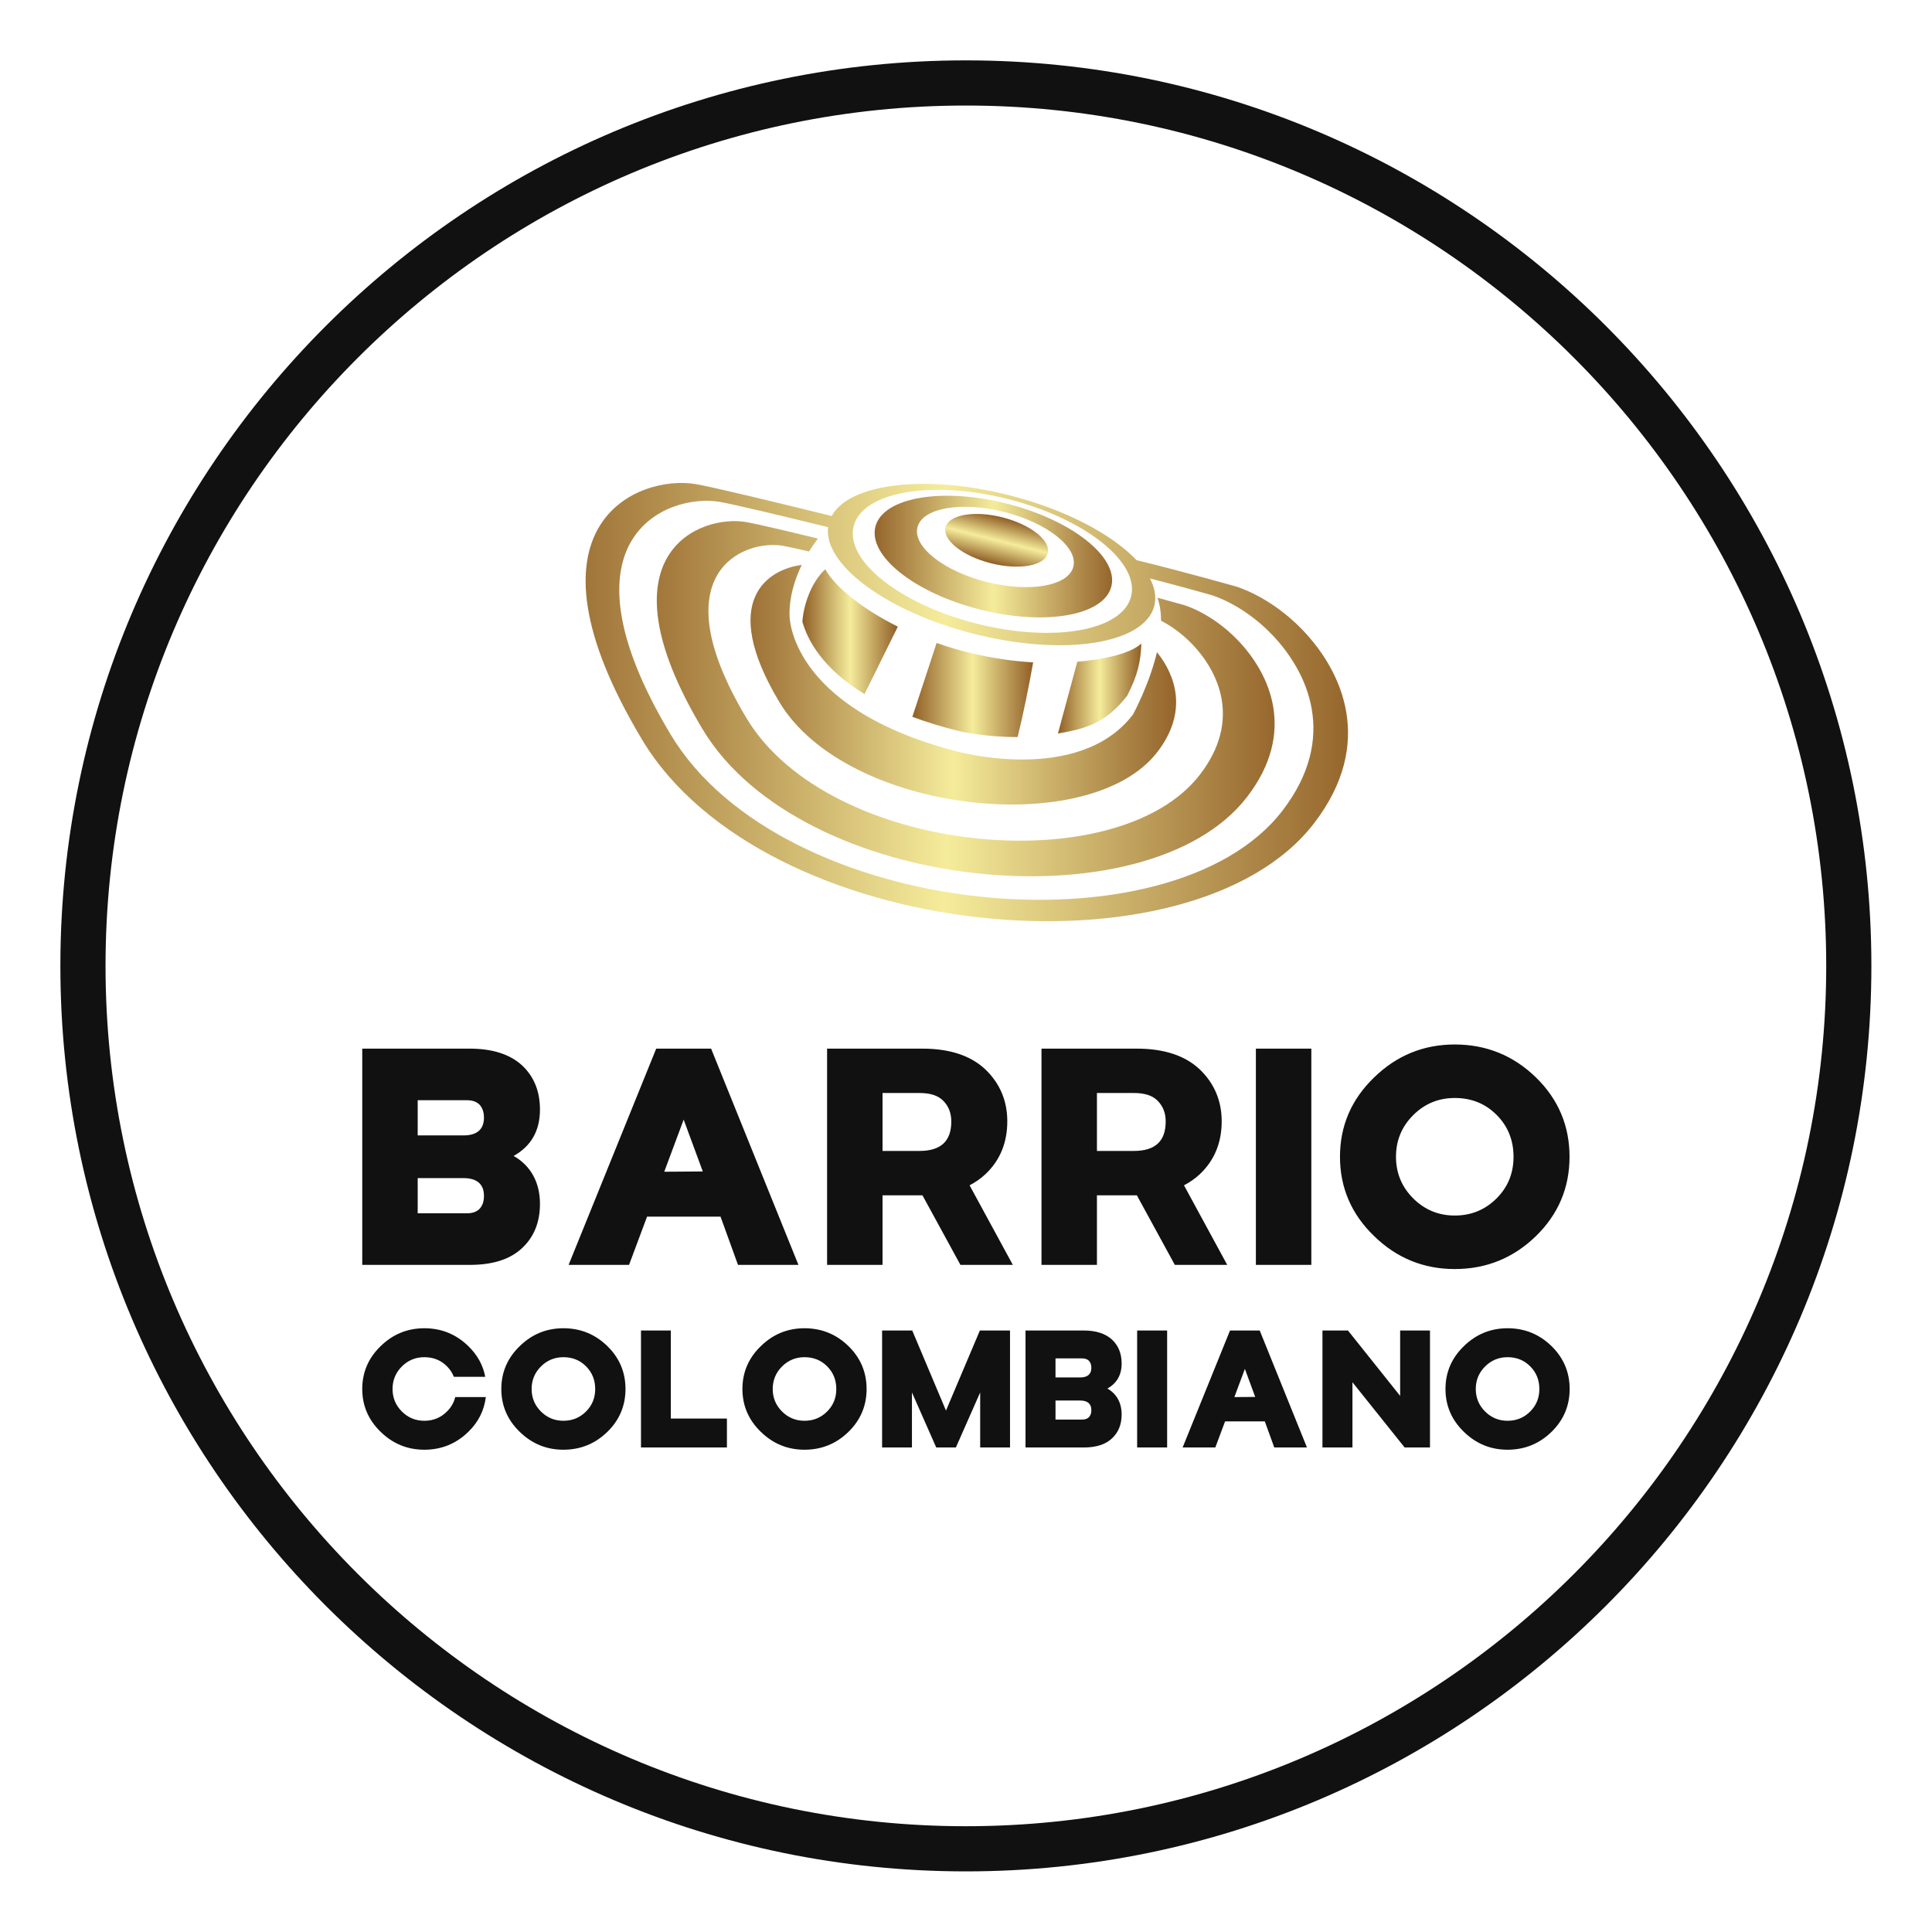
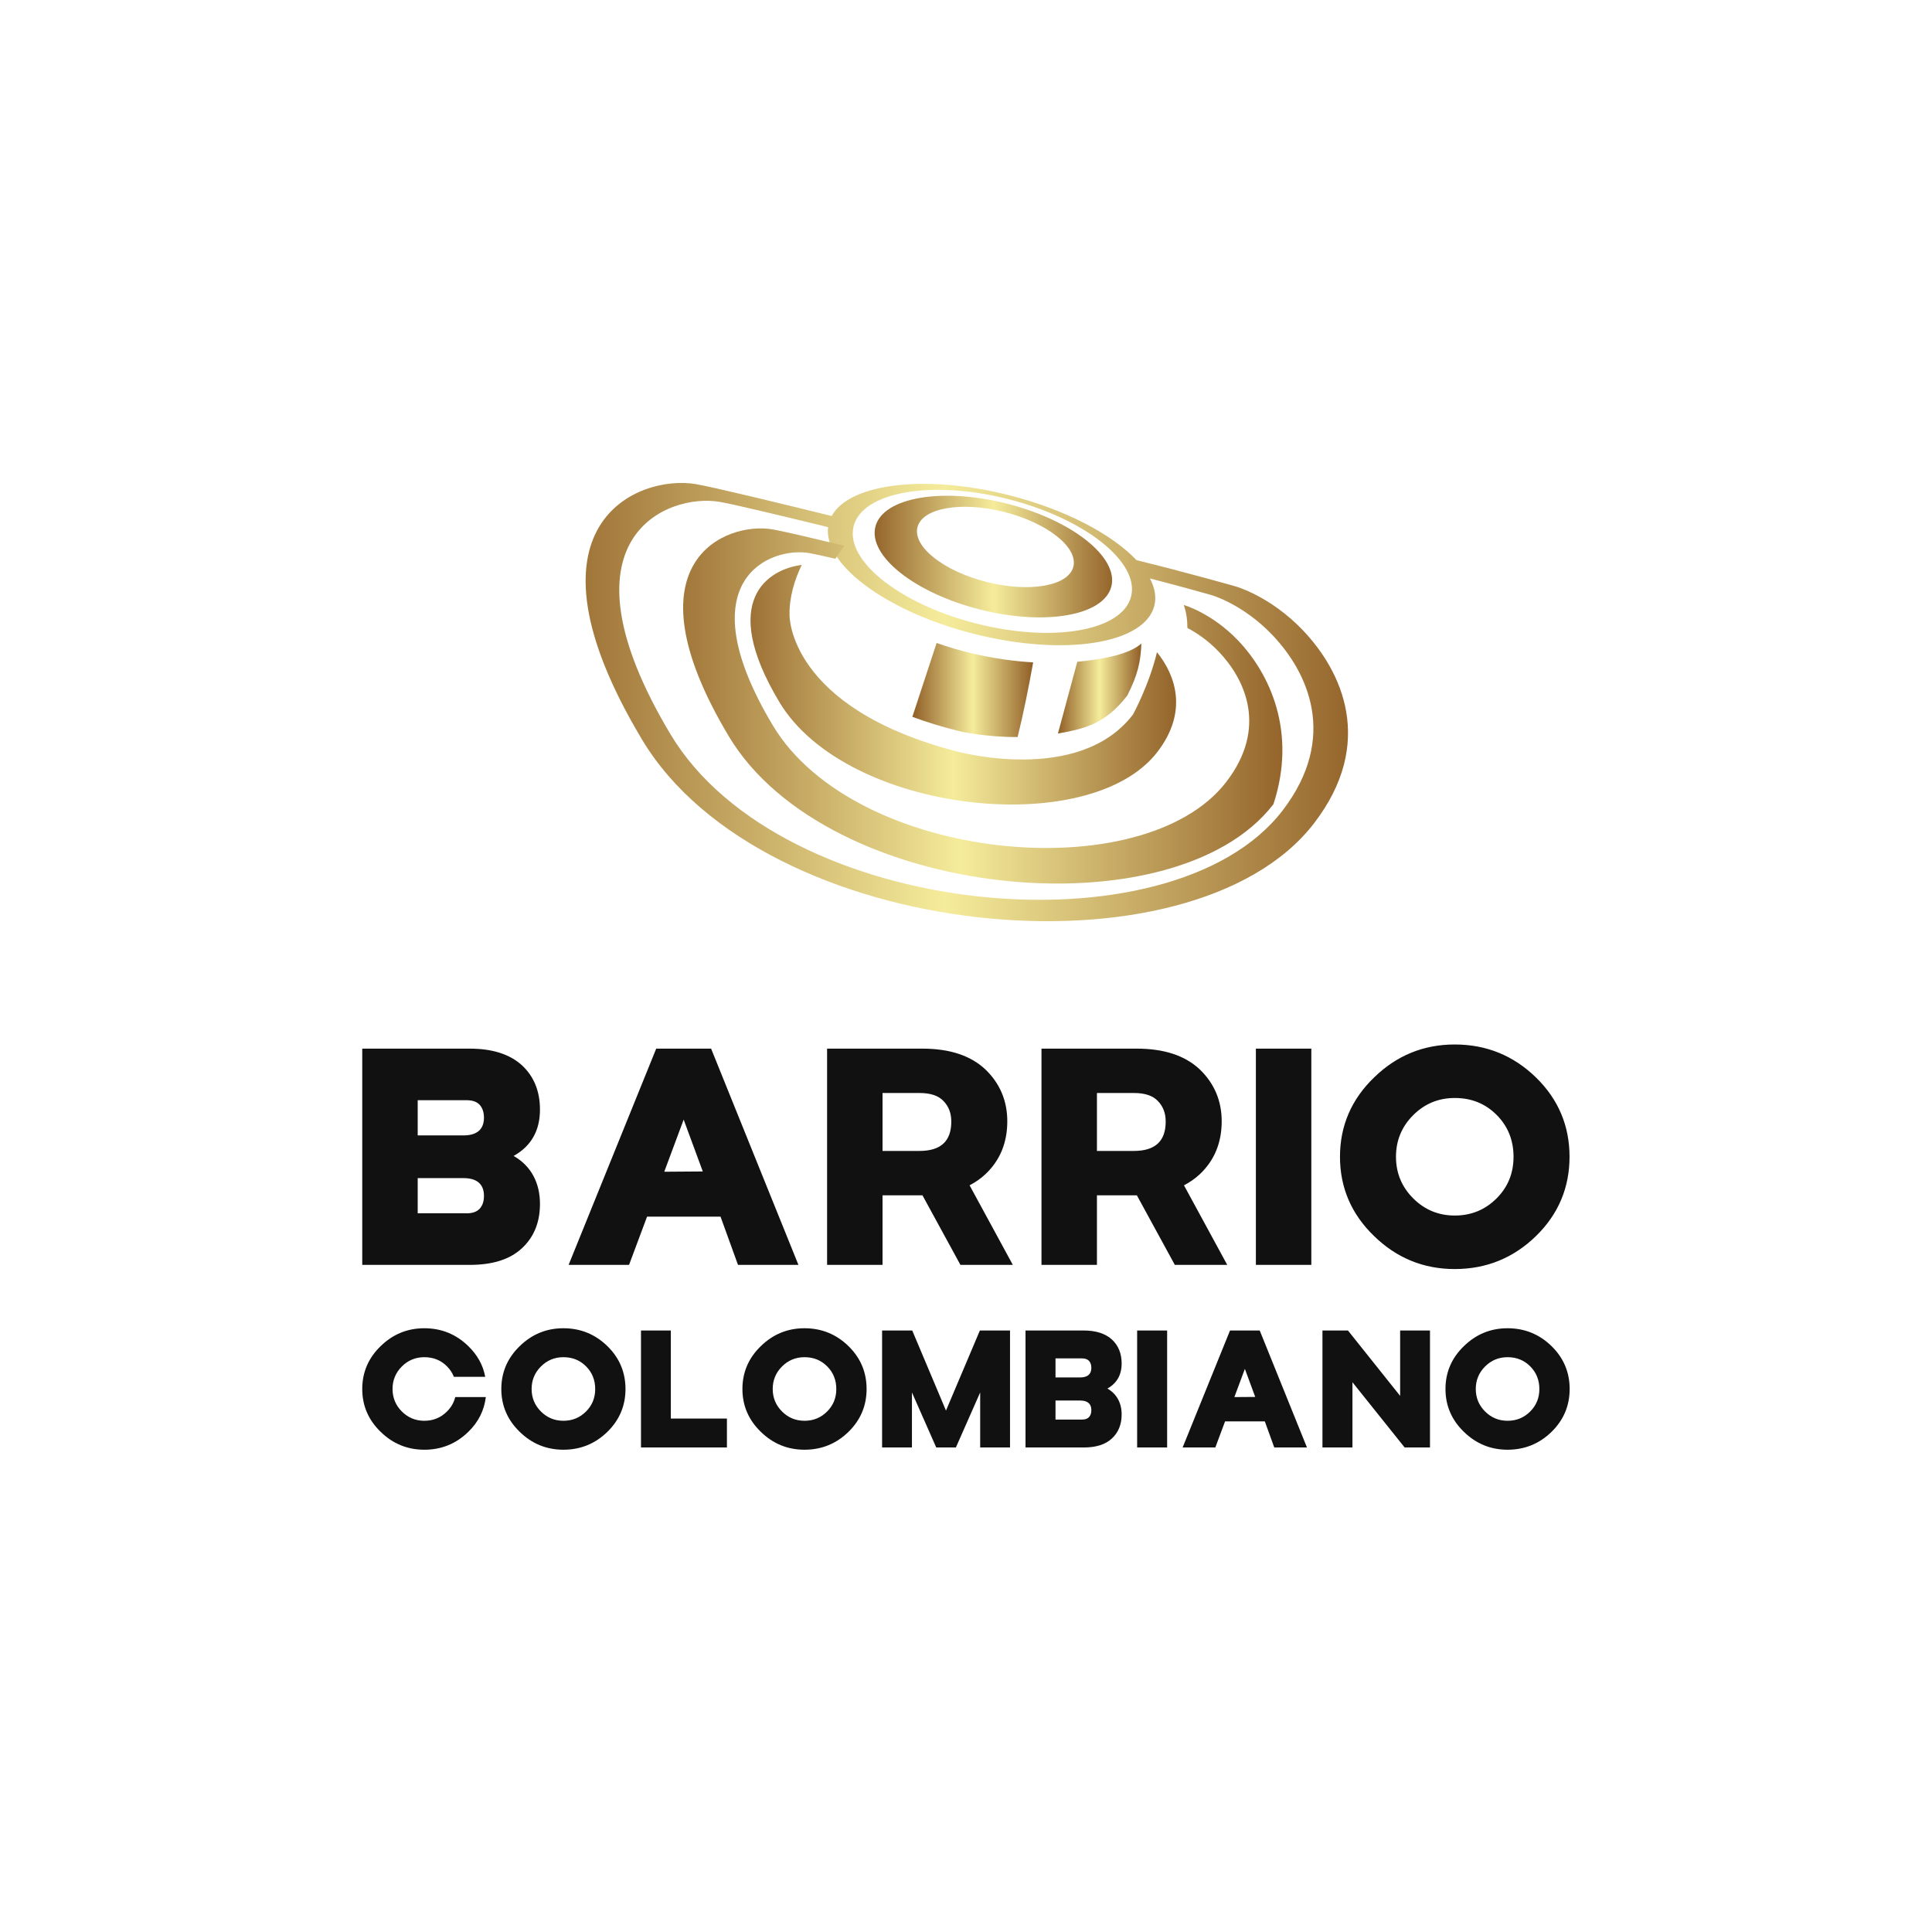
<svg xmlns="http://www.w3.org/2000/svg" version="1.1" width="3200" height="3200" viewBox="0 0 3200 3200">
  <g transform="scale(10) translate(10, 10)">
    <defs id="SvgjsDefs1186">
      <linearGradient id="SvgjsLinearGradient1195">
        <stop id="SvgjsStop1196" stop-color="#905e26" offset="0" />
        <stop id="SvgjsStop1197" stop-color="#f5ec9b" offset="0.5" />
        <stop id="SvgjsStop1198" stop-color="#905e26" offset="1" />
      </linearGradient>
    </defs>
    <g id="SvgjsG1187" featureKey="rootContainer" transform="matrix(1.496,0,0,1.496,0,0)" fill="#111111">
-       <path d="M100.254 0C44.974 0 0 44.974 0 100.254s44.974 100.254 100.254 100.254c55.28 0 100.254-44.974 100.254-100.254S155.534 0 100.254 0zm0 195.508C47.731 195.508 5 152.777 5 100.254S47.731 5 100.254 5s95.254 42.73 95.254 95.254-42.731 95.254-95.254 95.254z" />
-     </g>
+       </g>
    <g id="SvgjsG1188" featureKey="symbolFeature-0" transform="matrix(1.364,0,0,1.364,81.936,43.049)" fill="url(#SvgjsLinearGradient1195)">
      <g>
        <path d="M27.238,46.362c8.124,13.547,37.697,16.728,45.901,6.058c3.763-4.889,2.218-9.307-0.049-12.116   c-0.944,3.966-2.907,7.559-2.907,7.559c-6.584,8.644-21.521,4.46-21.521,4.46c-20.356-5.328-20.187-16.481-20.187-16.481   c-0.058-2.21,0.622-4.359,1.477-6.134C25.915,30.224,19.791,33.941,27.238,46.362z" />
        <path d="M56.167,50.606c0.646-2.57,1.37-6.161,1.89-9.065c-2.38-0.137-4.933-0.496-7.557-1.125   c-1.445-0.347-2.839-0.762-4.167-1.229l-2.947,8.966c1.698,0.633,3.606,1.224,5.753,1.752   C49.14,49.905,52.155,50.625,56.167,50.606z" />
        <path d="M51.596,35.122c7.912,2.004,15.055,0.749,15.954-2.801c0.899-3.554-4.785-8.055-12.695-10.06   c-7.912-2.004-15.055-0.749-15.956,2.803C38,28.614,43.684,33.117,51.596,35.122z M54.547,23.276   c5.228,1.324,8.984,4.303,8.389,6.648c-0.593,2.348-5.312,3.175-10.542,1.851c-5.227-1.326-8.983-4.303-8.387-6.647   C44.6,22.782,49.319,21.953,54.547,23.276z" />
-         <ellipse transform="matrix(-0.246 0.969 -0.969 -0.246 92.734 -18.675)" cx="53.634" cy="26.749" rx="2.875" ry="6.404" />
        <path d="M69.476,45.581c1.31-2.553,1.637-4.199,1.72-6.328c-1.366,1.202-4.172,1.876-7.779,2.212l-2.354,8.717   C64.327,49.603,66.821,49.008,69.476,45.581z" />
        <path d="M90.807,37.641c-3.967-4.153-8.138-5.318-8.138-5.318s-5.882-1.678-12.064-3.195c-2.979-3.148-8.632-6.152-15.469-7.886   c-10.187-2.58-19.405-1.42-21.545,2.525c-6.048-1.49-14.265-3.486-16.471-3.869c-6.948-1.209-22.296,4.769-6.55,31.03   C25.313,75.523,77.269,80.445,92.162,61.08C99.671,51.314,95.529,42.585,90.807,37.641z M55.017,21.713   c9.304,2.356,15.987,7.653,14.93,11.83c-1.058,4.174-9.457,5.651-18.761,3.292c-9.302-2.356-15.987-7.651-14.93-11.828   S45.713,19.357,55.017,21.713z M88.328,59.547c-13.561,17.631-60.863,13.15-74.288-9.24c-14.337-23.914-0.361-29.355,5.965-28.255   c1.789,0.311,7.935,1.79,13.148,3.066c-0.069,0.56-0.012,1.137,0.157,1.721c-0.007,0-0.013-0.002-0.02-0.002   c0.07,0.228,0.165,0.46,0.271,0.692c1.738,4.02,8.548,8.33,17.309,10.549c10.916,2.767,20.72,1.238,21.897-3.41   c0.269-1.053,0.062-2.181-0.532-3.322c4.145,1.073,7.45,2.016,7.45,2.016s3.797,1.06,7.409,4.844   C91.393,42.708,95.166,50.654,88.328,59.547z" />
-         <path d="M37.574,45.389l4.049-8.188c-4.455-2.219-7.659-4.882-8.808-6.966c-1.399,1.265-2.561,3.721-2.787,6.344   C30.648,38.807,32.444,42.265,37.574,45.389z" />
-         <path d="M82.938,38.883c-3.216-3.367-6.596-4.311-6.596-4.311s-1.278-0.363-3.199-0.884c0.308,0.852,0.441,1.801,0.445,2.792   c1.044,0.546,2.442,1.448,3.807,2.877c3.186,3.335,5.982,9.225,0.913,15.813c-10.05,13.068-45.107,9.748-55.056-6.848   c-10.626-17.722-0.27-21.756,4.419-20.939c0.567,0.099,1.729,0.358,3.173,0.691c0.375-0.611,0.748-1.143,1.079-1.569   c-3.773-0.915-7.445-1.781-8.703-2c-5.631-0.98-18.068,3.865-5.309,25.147c11.95,19.93,54.054,23.92,66.122,8.227   C90.119,49.964,86.762,42.89,82.938,38.883z" />
+         <path d="M82.938,38.883c-3.216-3.367-6.596-4.311-6.596-4.311c0.308,0.852,0.441,1.801,0.445,2.792   c1.044,0.546,2.442,1.448,3.807,2.877c3.186,3.335,5.982,9.225,0.913,15.813c-10.05,13.068-45.107,9.748-55.056-6.848   c-10.626-17.722-0.27-21.756,4.419-20.939c0.567,0.099,1.729,0.358,3.173,0.691c0.375-0.611,0.748-1.143,1.079-1.569   c-3.773-0.915-7.445-1.781-8.703-2c-5.631-0.98-18.068,3.865-5.309,25.147c11.95,19.93,54.054,23.92,66.122,8.227   C90.119,49.964,86.762,42.89,82.938,38.883z" />
      </g>
    </g>
    <g id="SvgjsG1189" featureKey="nameFeature-0" transform="matrix(1.148,0,0,1.148,48.163,153.585)" fill="#111111">
      <path d="M1.6 40 l0 -31.2 l15.52 0 c3.24 0 5.76 0.8 7.52 2.4 c1.72 1.6 2.6 3.72 2.6 6.4 c0 3.04 -1.28 5.28 -3.8 6.68 c2.52 1.44 3.8 3.88 3.8 6.92 c0 2.68 -0.88 4.8 -2.6 6.4 c-1.76 1.64 -4.28 2.4 -7.52 2.4 l-15.52 0 z M9.6 21.32 l6.6 0 c1.96 0 2.96 -0.88 2.96 -2.56 c0 -0.76 -0.2 -1.4 -0.64 -1.88 c-0.44 -0.44 -1.04 -0.64 -1.88 -0.64 l-7.04 0 l0 5.08 z M9.6 32.56 l7.04 0 c0.84 0 1.44 -0.2 1.88 -0.64 c0.44 -0.48 0.64 -1.08 0.64 -1.88 c0 -1.68 -1 -2.56 -2.96 -2.56 l-6.6 0 l0 5.08 z M31.373 40 l12.64 -31.2 l7.92 0 l12.6 31.2 l-8.72 0 l-2.52 -6.96 l-10.6 0 l-2.6 6.96 l-8.72 0 z M45.173 26.56 l5.56 -0.04 l-2.76 -7.48 z M68.666 40 l0 -31.2 l13.76 0 c3.92 0 6.96 1 9.08 3 c2.12 2.04 3.16 4.56 3.16 7.48 c0 3.08 -1.04 5.64 -3.16 7.64 c-0.68 0.64 -1.44 1.16 -2.28 1.6 l6.24 11.48 l-7.56 0 l-5.48 -10.04 l-5.76 0 l0 10.04 l-8 0 z M76.666 23.56 l5.32 0 c3.08 0 4.6 -1.4 4.6 -4.24 c0 -1.2 -0.36 -2.16 -1.12 -2.96 s-1.92 -1.16 -3.48 -1.16 l-5.32 0 l0 8.36 z M99.599 40 l0 -31.2 l13.76 0 c3.92 0 6.96 1 9.08 3 c2.12 2.04 3.16 4.56 3.16 7.48 c0 3.08 -1.04 5.64 -3.16 7.64 c-0.68 0.64 -1.44 1.16 -2.28 1.6 l6.24 11.48 l-7.56 0 l-5.48 -10.04 l-5.76 0 l0 10.04 l-8 0 z M107.599 23.56 l5.32 0 c3.08 0 4.6 -1.4 4.6 -4.24 c0 -1.2 -0.36 -2.16 -1.12 -2.96 s-1.92 -1.16 -3.48 -1.16 l-5.32 0 l0 8.36 z M130.532 40 l0 -31.2 l8 0 l0 31.2 l-8 0 z M159.225 40.6 c-4.52 0 -8.4 -1.6 -11.64 -4.76 c-3.28 -3.16 -4.92 -7 -4.92 -11.44 s1.64 -8.28 4.92 -11.44 c3.24 -3.16 7.12 -4.76 11.64 -4.76 c4.56 0 8.48 1.6 11.72 4.76 s4.84 7 4.84 11.44 s-1.6 8.28 -4.84 11.44 s-7.16 4.76 -11.72 4.76 z M159.225 32.88 c2.4 0 4.4 -0.84 6.04 -2.48 s2.44 -3.64 2.44 -6 s-0.8 -4.4 -2.44 -6.04 s-3.64 -2.44 -6.04 -2.44 c-2.36 0 -4.36 0.84 -6 2.48 s-2.48 3.64 -2.48 6 s0.84 4.36 2.48 6 s3.64 2.48 6 2.48 z" />
    </g>
    <g id="SvgjsG1190" featureKey="nameFeature-1" transform="matrix(0.621,0,0,0.621,49.006,204.907)" fill="#111111">
      <path d="M18.16 40.6 c-4.52 0 -8.4 -1.6 -11.64 -4.76 c-3.28 -3.16 -4.92 -7 -4.92 -11.44 s1.64 -8.28 4.92 -11.44 c3.24 -3.16 7.12 -4.76 11.64 -4.76 c4.56 0 8.48 1.6 11.72 4.76 c2.44 2.36 3.96 5.12 4.52 8.2 l-8.36 0 c-0.4 -1.04 -1.04 -2 -1.84 -2.8 c-1.64 -1.64 -3.64 -2.44 -6.04 -2.44 c-2.36 0 -4.36 0.84 -6 2.48 s-2.48 3.64 -2.48 6 s0.84 4.36 2.48 6 s3.64 2.48 6 2.48 c2.4 0 4.4 -0.84 6.04 -2.48 c1.12 -1.12 1.84 -2.36 2.2 -3.84 l8.16 0 c-0.44 3.56 -1.96 6.64 -4.68 9.28 c-3.24 3.16 -7.16 4.76 -11.72 4.76 z M55.253 40.6 c-4.52 0 -8.4 -1.6 -11.64 -4.76 c-3.28 -3.16 -4.92 -7 -4.92 -11.44 s1.64 -8.28 4.92 -11.44 c3.24 -3.16 7.12 -4.76 11.64 -4.76 c4.56 0 8.48 1.6 11.72 4.76 s4.84 7 4.84 11.44 s-1.6 8.28 -4.84 11.44 s-7.16 4.76 -11.72 4.76 z M55.253 32.88 c2.4 0 4.4 -0.84 6.04 -2.48 s2.44 -3.64 2.44 -6 s-0.8 -4.4 -2.44 -6.04 s-3.64 -2.44 -6.04 -2.44 c-2.36 0 -4.36 0.84 -6 2.48 s-2.48 3.64 -2.48 6 s0.84 4.36 2.48 6 s3.64 2.48 6 2.48 z M75.946 40 l0 -31.2 l7.96 0 l0 23.48 l14.96 0 l0 7.72 l-22.92 0 z M119.559 40.6 c-4.52 0 -8.4 -1.6 -11.64 -4.76 c-3.28 -3.16 -4.92 -7 -4.92 -11.44 s1.64 -8.28 4.92 -11.44 c3.24 -3.16 7.12 -4.76 11.64 -4.76 c4.56 0 8.48 1.6 11.72 4.76 s4.84 7 4.84 11.44 s-1.6 8.28 -4.84 11.44 s-7.16 4.76 -11.72 4.76 z M119.559 32.88 c2.4 0 4.4 -0.84 6.04 -2.48 s2.44 -3.64 2.44 -6 s-0.8 -4.4 -2.44 -6.04 s-3.64 -2.44 -6.04 -2.44 c-2.36 0 -4.36 0.84 -6 2.48 s-2.48 3.64 -2.48 6 s0.84 4.36 2.48 6 s3.64 2.48 6 2.48 z M140.252 40 l0 -31.2 l8.04 0 l9 21.36 l9.04 -21.36 l8.04 0 l0 31.2 l-7.96 0 l0 -14.68 l-6.48 14.68 l-5.24 0 l-6.48 -14.68 l0 14.68 l-7.96 0 z M178.505 40 l0 -31.2 l15.52 0 c3.24 0 5.76 0.8 7.52 2.4 c1.72 1.6 2.6 3.72 2.6 6.4 c0 3.04 -1.28 5.28 -3.8 6.68 c2.52 1.44 3.8 3.88 3.8 6.92 c0 2.68 -0.88 4.8 -2.6 6.4 c-1.76 1.64 -4.28 2.4 -7.52 2.4 l-15.52 0 z M186.505 21.32 l6.6 0 c1.96 0 2.96 -0.88 2.96 -2.56 c0 -0.76 -0.2 -1.4 -0.64 -1.88 c-0.44 -0.44 -1.04 -0.64 -1.88 -0.64 l-7.04 0 l0 5.08 z M186.505 32.56 l7.04 0 c0.84 0 1.44 -0.2 1.88 -0.64 c0.44 -0.48 0.64 -1.08 0.64 -1.88 c0 -1.68 -1 -2.56 -2.96 -2.56 l-6.6 0 l0 5.08 z M208.278 40 l0 -31.2 l8 0 l0 31.2 l-8 0 z M220.411 40 l12.64 -31.2 l7.92 0 l12.6 31.2 l-8.72 0 l-2.52 -6.96 l-10.6 0 l-2.6 6.96 l-8.72 0 z M234.211 26.56 l5.56 -0.04 l-2.76 -7.48 z M257.704 40 l0 -31.2 l6.8 0 l13.92 17.44 l0 -17.44 l7.96 0 l0 31.2 l-6.76 0 l-13.92 -17.4 l0 17.4 l-8 0 z M307.077 40.6 c-4.52 0 -8.4 -1.6 -11.64 -4.76 c-3.28 -3.16 -4.92 -7 -4.92 -11.44 s1.64 -8.28 4.92 -11.44 c3.24 -3.16 7.12 -4.76 11.64 -4.76 c4.56 0 8.48 1.6 11.72 4.76 s4.84 7 4.84 11.44 s-1.6 8.28 -4.84 11.44 s-7.16 4.76 -11.72 4.76 z M307.077 32.88 c2.4 0 4.4 -0.84 6.04 -2.48 s2.44 -3.64 2.44 -6 s-0.8 -4.4 -2.44 -6.04 s-3.64 -2.44 -6.04 -2.44 c-2.36 0 -4.36 0.84 -6 2.48 s-2.48 3.64 -2.48 6 s0.84 4.36 2.48 6 s3.64 2.48 6 2.48 z" />
    </g>
  </g>
</svg>